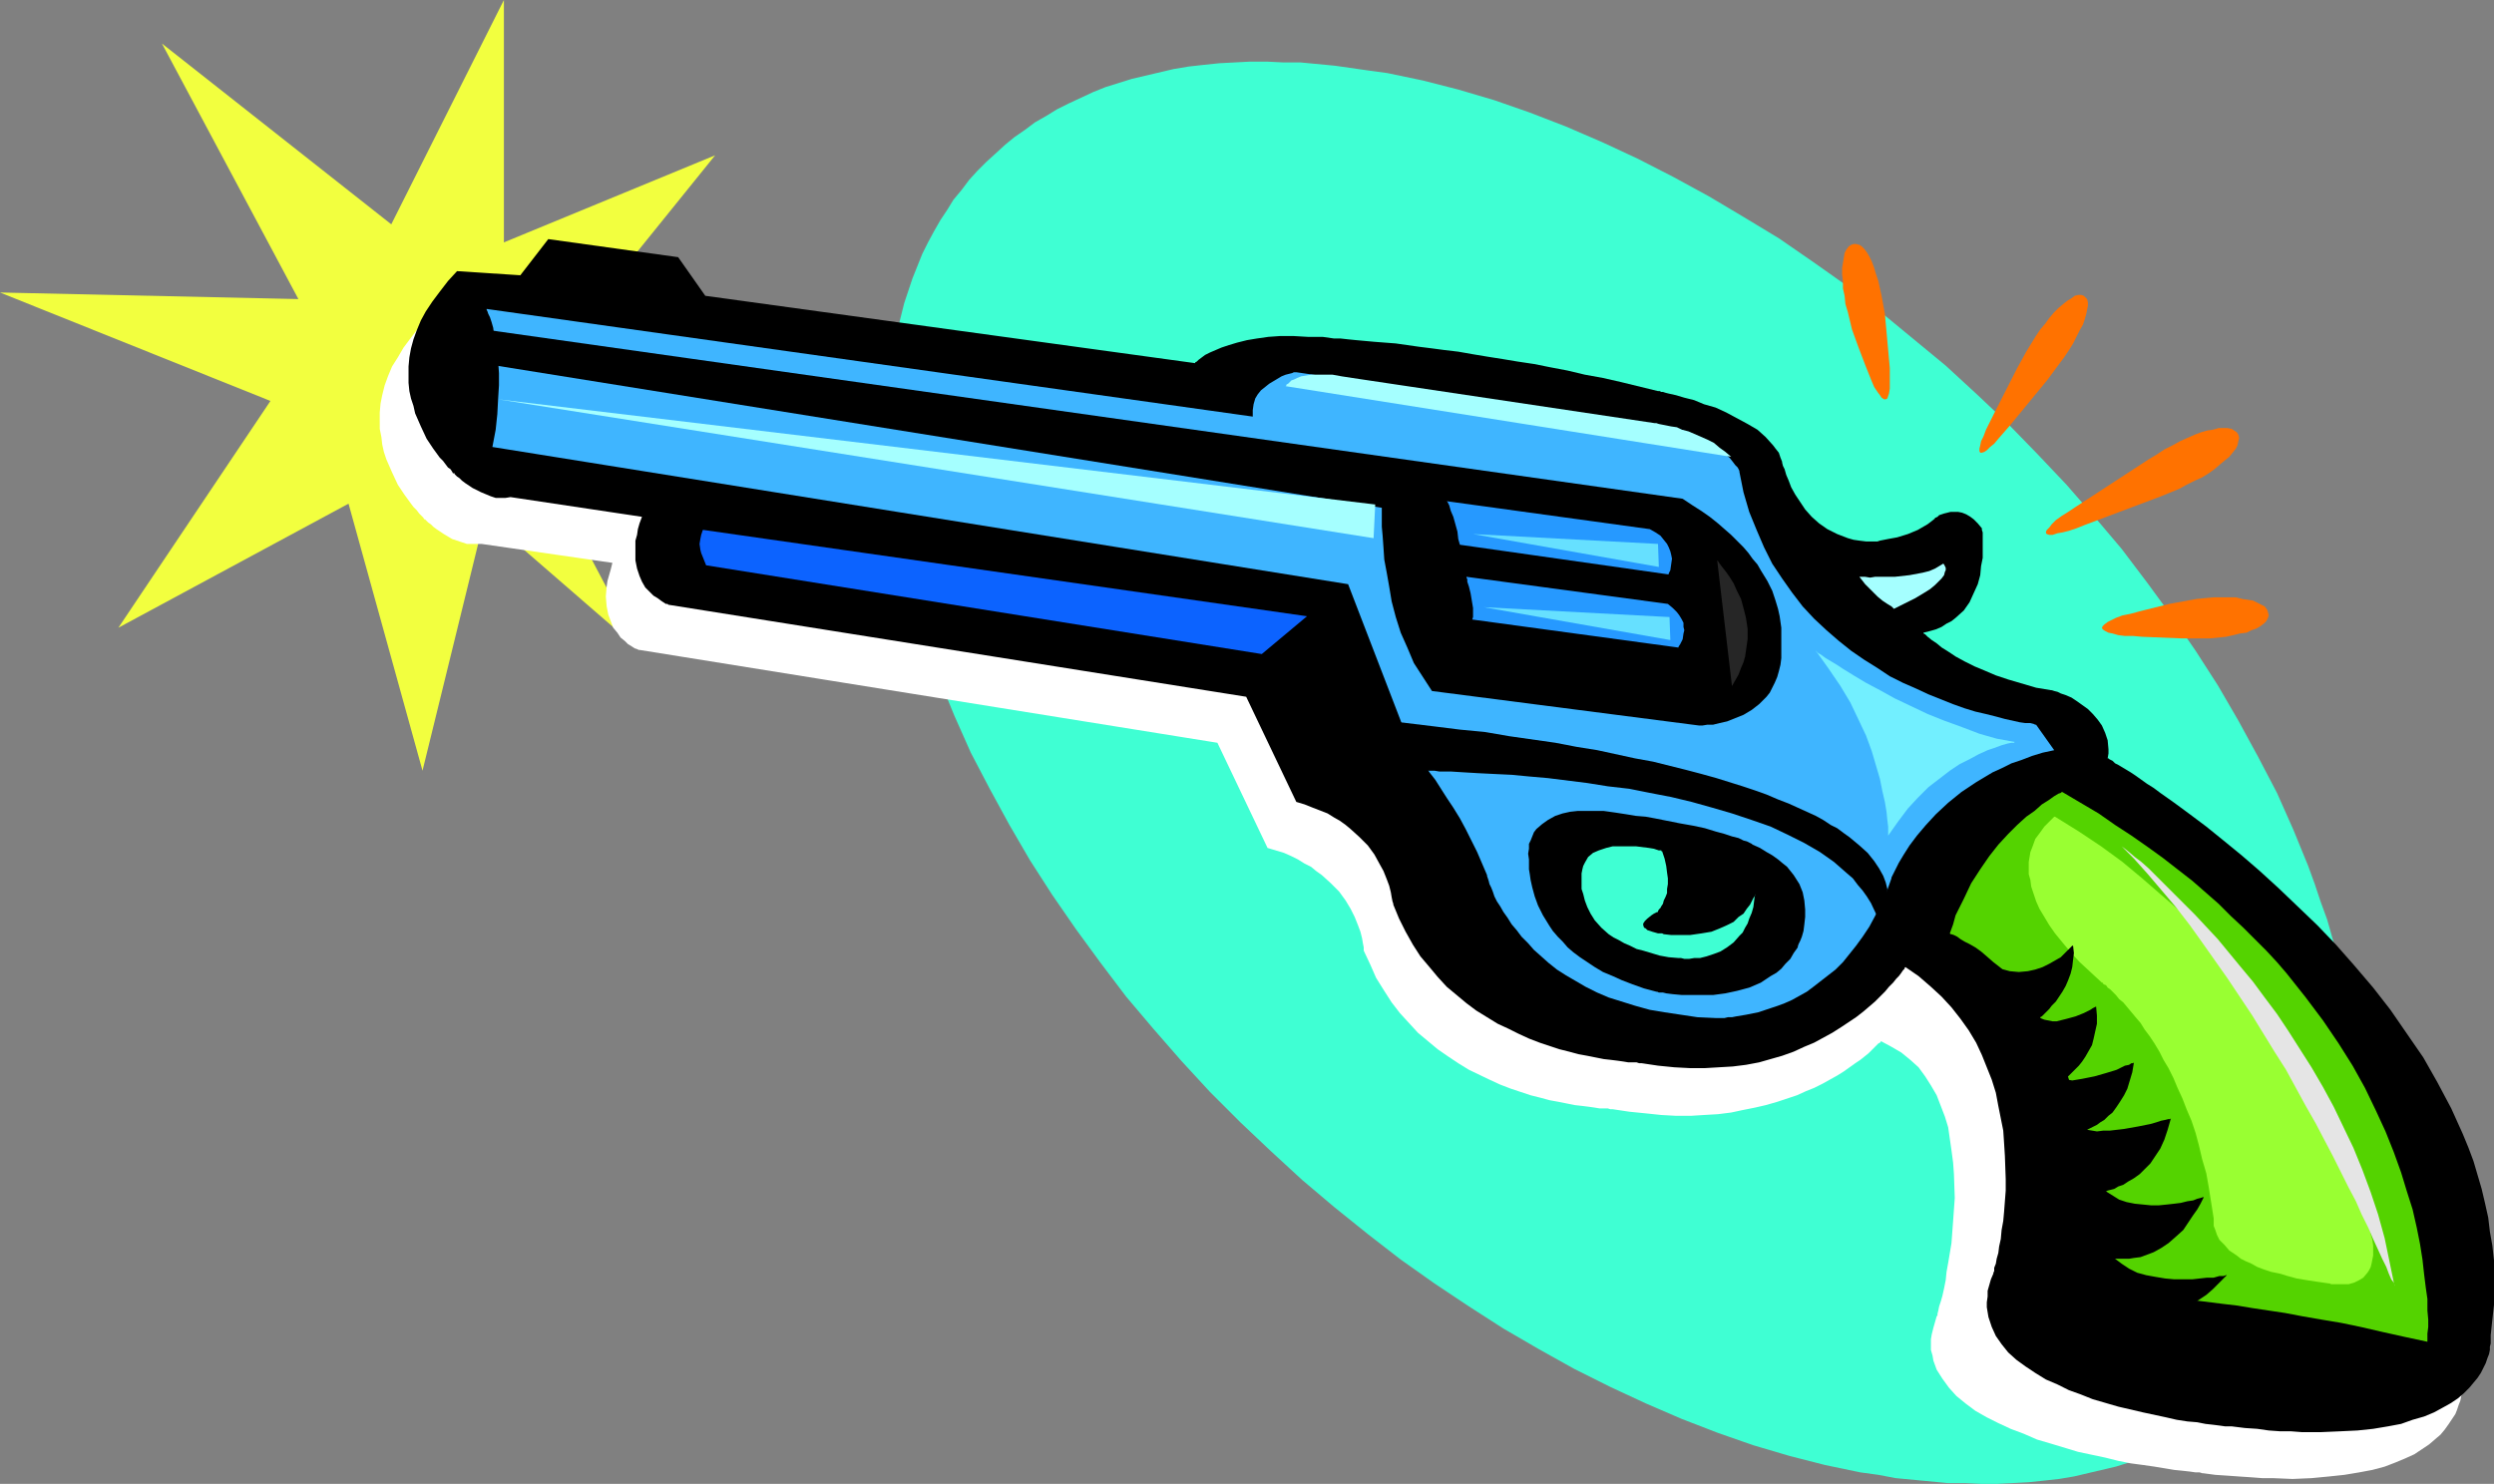
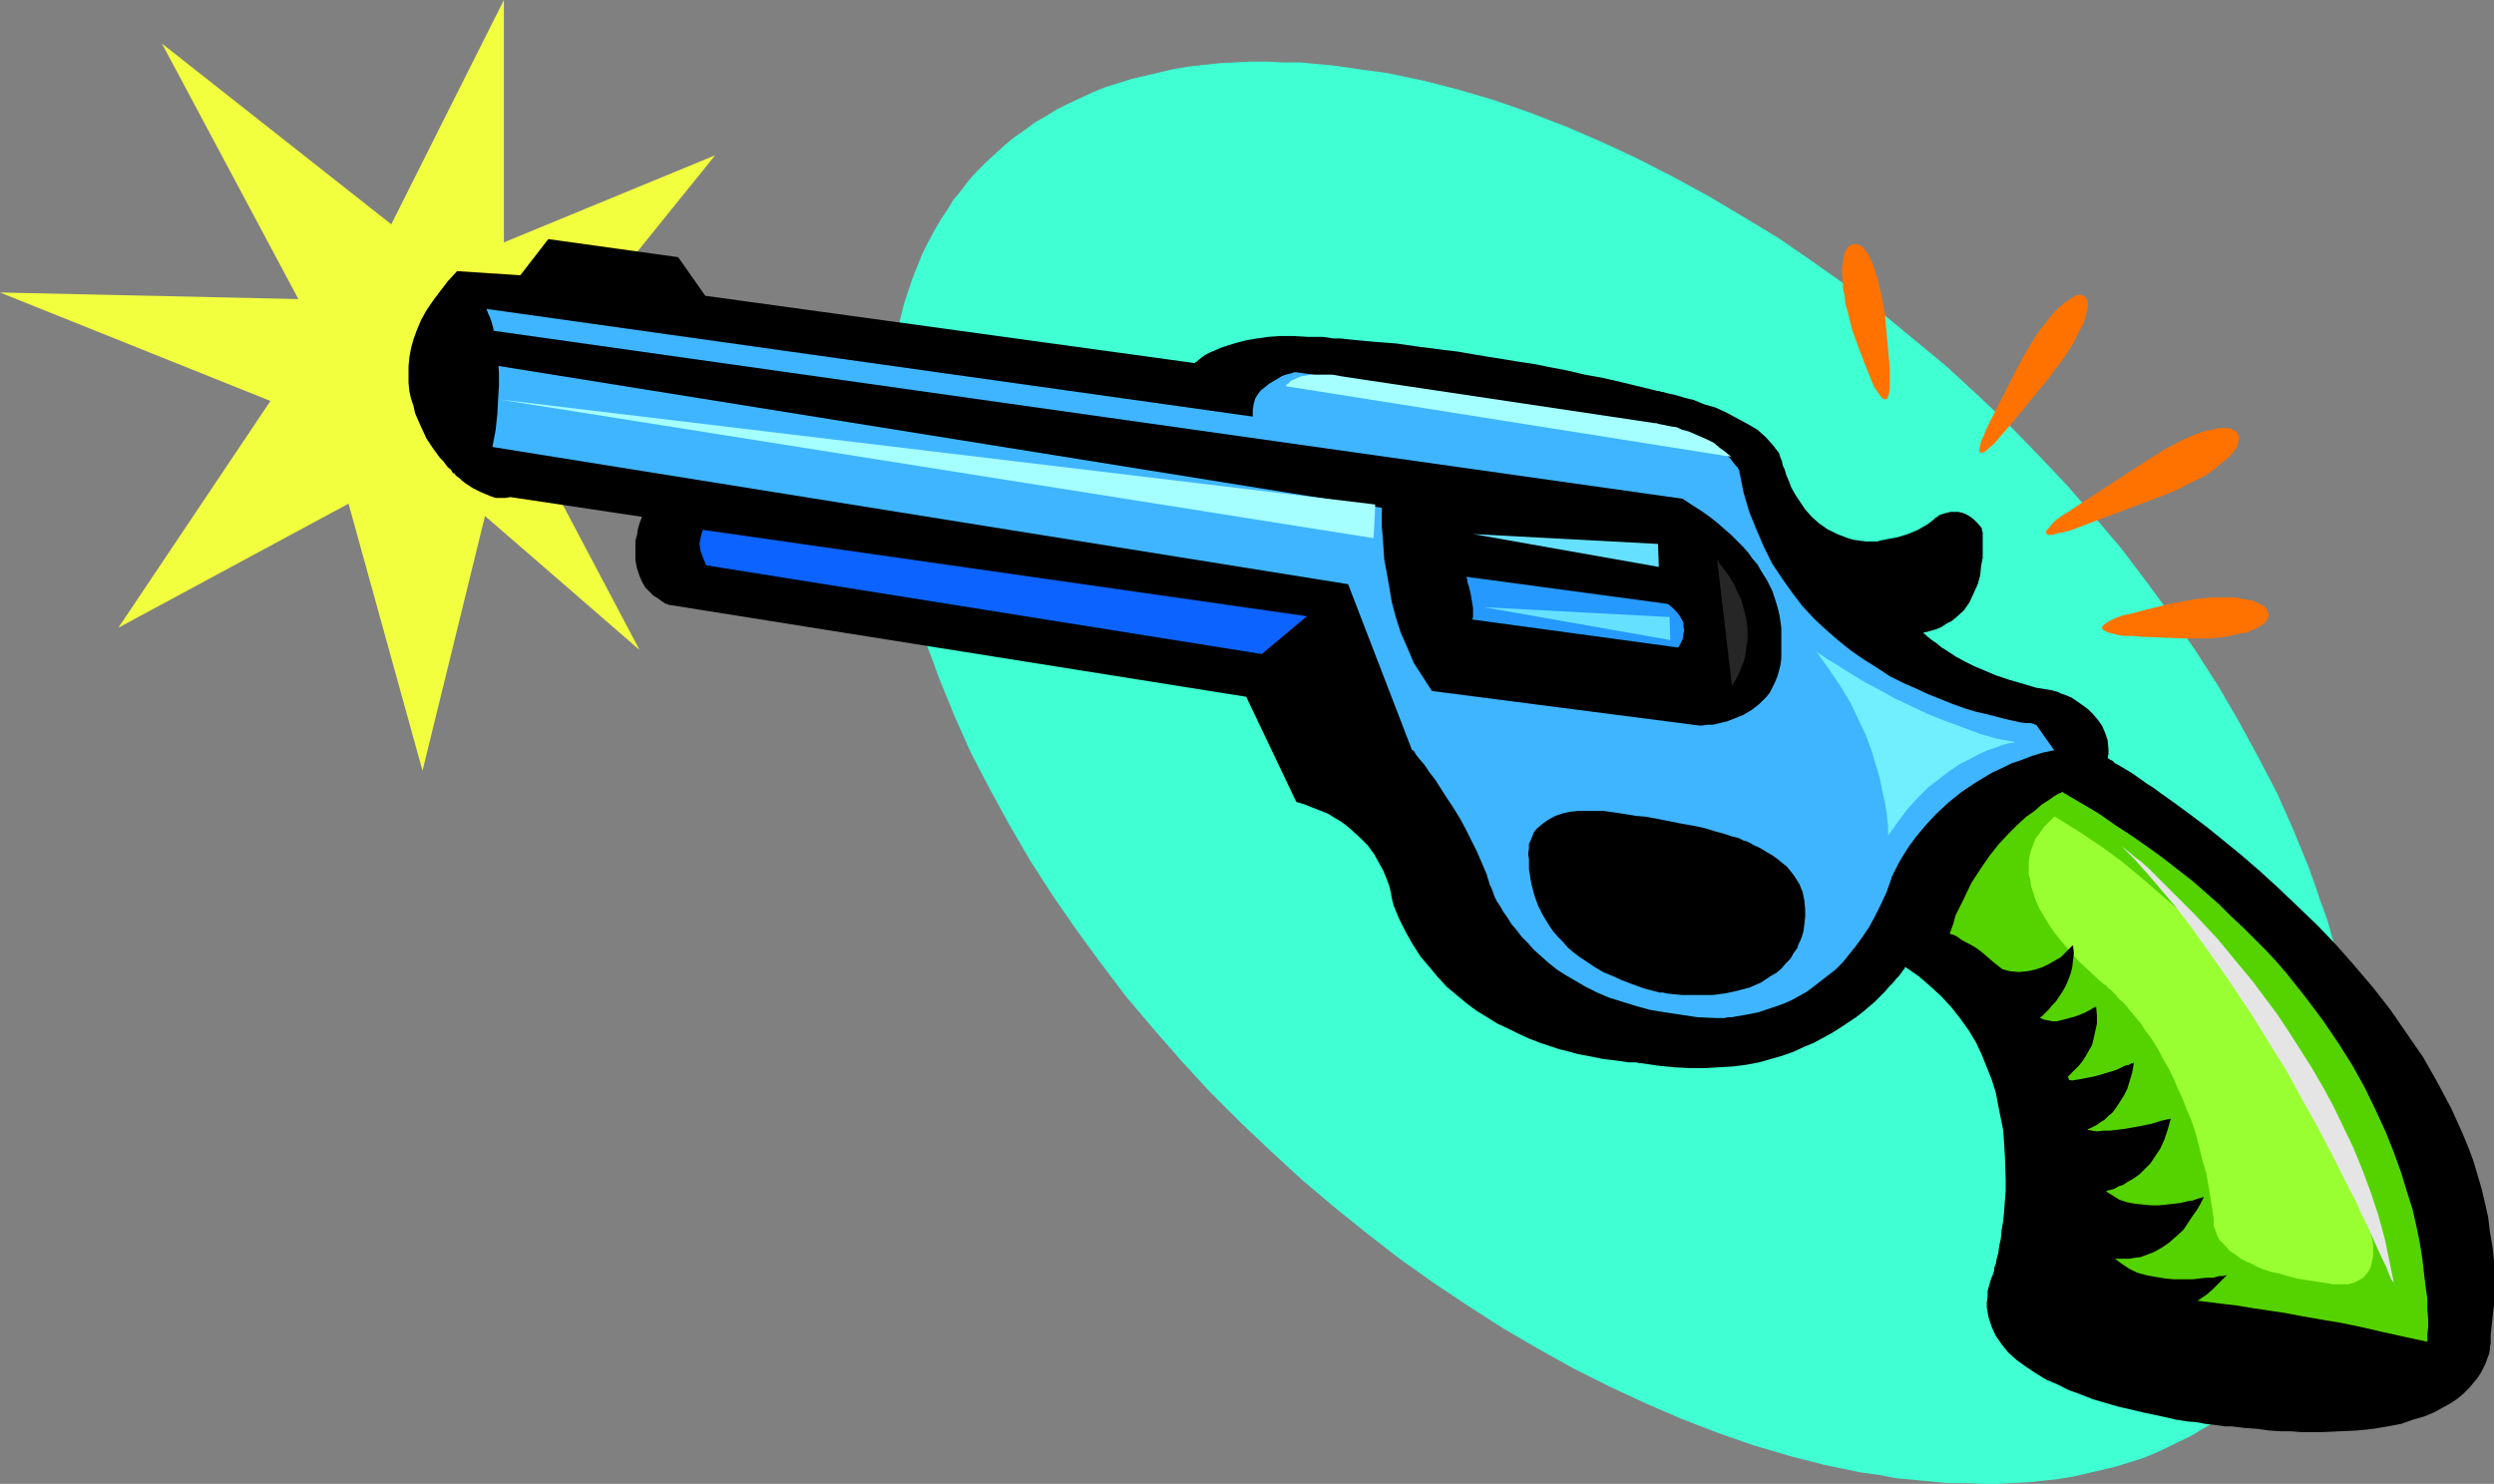
<svg xmlns="http://www.w3.org/2000/svg" xmlns:ns1="http://sodipodi.sourceforge.net/DTD/sodipodi-0.dtd" xmlns:ns2="http://www.inkscape.org/namespaces/inkscape" version="1.0" width="129.724mm" height="77.206mm" id="svg27" ns1:docname="Gun 16.wmf">
  <rect width="100%" height="100%" fill="#808080" stroke="none" />
  <ns1:namedview id="namedview27" pagecolor="#ffffff" bordercolor="#000000" borderopacity="0.25" ns2:showpageshadow="2" ns2:pageopacity="0.0" ns2:pagecheckerboard="0" ns2:deskcolor="#d1d1d1" ns2:document-units="mm" />
  <defs id="defs1">
    <pattern id="WMFhbasepattern" patternUnits="userSpaceOnUse" width="6" height="6" x="0" y="0" />
  </defs>
  <path style="fill:#f2ff3f;fill-opacity:1;fill-rule:evenodd;stroke:none" d="M 58.661,58.813 31.835,8.563 76.922,44.11 99.061,0 V 47.664 L 140.592,30.537 114.897,62.367 150.288,78.848 100.192,79.494 125.725,127.805 95.344,101.468 83.062,151.556 68.518,99.045 23.27,123.442 53.166,78.848 0,57.52 Z" id="path1" />
  <path style="fill:#3fffd3;fill-opacity:1;fill-rule:evenodd;stroke:none" d="m 450.863,163.189 -3.232,-7.271 -3.717,-7.109 -3.878,-7.109 -4.04,-6.948 -4.363,-6.786 -4.686,-6.786 -4.848,-6.625 -5.01,-6.625 -5.333,-6.301 -5.494,-6.301 -5.818,-6.14 -5.818,-5.978 -5.979,-5.655 -6.141,-5.655 -6.464,-5.332 -6.464,-5.332 -6.464,-5.009 -6.626,-4.686 -6.787,-4.686 -6.949,-4.201 -6.787,-4.039 -7.11,-3.878 -6.949,-3.555 -6.949,-3.231 -7.11,-3.07 -7.11,-2.747 -6.949,-2.424 -7.11,-2.1 -6.949,-1.777 -6.949,-1.454 -3.555,-0.485 -3.394,-0.485 -3.394,-0.485 -3.394,-0.323 -3.394,-0.323 h -3.394 l -3.232,-0.162 h -3.232 l -3.07,0.162 -3.07,0.162 -3.07,0.323 -2.909,0.323 -2.909,0.485 -2.747,0.646 -2.747,0.646 -2.747,0.646 -2.586,0.808 -2.586,0.808 -2.424,0.969 -2.424,1.131 -2.424,1.131 -2.262,1.131 -2.101,1.293 -2.262,1.293 -1.939,1.454 -2.101,1.454 -1.778,1.454 -1.939,1.777 -1.778,1.616 -1.778,1.777 -1.616,1.777 -1.454,1.939 -1.616,1.939 -1.293,2.1 -1.293,1.939 -1.293,2.262 -1.131,2.1 -1.131,2.262 -0.97,2.424 -0.97,2.424 -0.808,2.424 -0.808,2.424 -0.646,2.585 -0.646,2.585 -0.485,2.585 -0.485,2.747 -0.323,2.747 -0.323,2.747 -0.162,2.908 -0.162,2.908 v 3.07 2.908 l 0.162,3.07 0.162,3.07 0.323,3.07 0.485,3.231 0.485,3.231 0.646,3.231 0.646,3.231 0.808,3.393 0.808,3.393 0.97,3.393 0.97,3.393 1.131,3.555 1.293,3.393 1.293,3.555 1.454,3.555 1.454,3.555 3.232,7.271 3.717,7.109 3.878,7.109 4.04,6.948 4.363,6.786 4.686,6.786 4.848,6.625 5.01,6.625 5.333,6.301 5.494,6.301 5.656,6.14 5.979,5.978 5.979,5.655 6.141,5.655 6.302,5.332 6.626,5.332 6.464,5.009 6.626,4.686 6.787,4.524 6.787,4.362 6.949,4.039 6.949,3.878 7.11,3.555 6.949,3.231 7.11,3.07 7.11,2.747 6.949,2.424 7.11,2.1 6.949,1.777 6.949,1.454 3.555,0.485 3.394,0.646 3.394,0.323 3.394,0.323 3.394,0.323 h 3.394 l 3.232,0.162 h 3.232 l 3.07,-0.162 3.07,-0.162 3.07,-0.323 2.909,-0.323 2.909,-0.485 2.747,-0.646 2.747,-0.646 2.747,-0.646 2.586,-0.808 2.586,-0.808 2.424,-0.969 2.424,-1.131 2.262,-1.131 2.424,-1.131 2.101,-1.293 2.262,-1.293 1.939,-1.454 2.101,-1.454 1.778,-1.616 1.939,-1.616 1.778,-1.616 1.616,-1.777 1.616,-1.777 1.616,-1.939 1.454,-1.939 1.454,-2.1 1.293,-1.939 1.293,-2.262 1.131,-2.1 1.131,-2.262 0.97,-2.424 0.97,-2.424 0.808,-2.424 0.808,-2.424 0.646,-2.585 0.646,-2.585 0.485,-2.747 0.485,-2.585 0.323,-2.747 0.485,-5.655 0.162,-2.908 v -3.07 -2.908 l -0.162,-3.07 -0.323,-3.07 -0.162,-3.07 -0.485,-3.231 -0.485,-3.231 -0.646,-3.231 -0.646,-3.393 -0.808,-3.231 -0.808,-3.393 -0.97,-3.393 -0.97,-3.393 -1.293,-3.555 -1.131,-3.393 -1.293,-3.555 -1.454,-3.555 z" id="path2" />
-   <path style="fill:#ffffff;fill-opacity:1;fill-rule:evenodd;stroke:none" d="m 320.291,85.957 h 0.162 0.162 l 0.323,0.162 h 0.323 l 0.485,0.162 0.646,0.162 1.454,0.323 1.616,0.485 1.939,0.485 2.101,0.808 2.101,0.808 2.101,0.808 2.101,1.131 2.101,1.131 1.939,1.131 1.616,1.454 1.454,1.616 0.646,0.646 0.485,0.808 0.323,0.969 0.323,0.808 v 0.162 l 0.162,0.162 v 0.485 l 0.162,0.646 0.485,1.131 0.485,1.131 0.485,1.293 0.808,1.454 0.808,1.454 1.131,1.454 1.293,1.454 1.454,1.293 1.616,1.131 1.939,0.969 2.101,0.808 1.131,0.323 1.293,0.162 1.131,0.162 h 1.293 0.162 0.323 0.485 l 0.485,-0.162 0.808,-0.162 0.808,-0.162 1.778,-0.485 2.101,-0.485 1.939,-0.808 1.939,-1.131 0.808,-0.646 0.646,-0.646 v 0 l 0.162,-0.162 0.323,-0.162 0.323,-0.162 1.131,-0.323 1.293,-0.323 h 0.646 l 0.646,0.162 0.808,0.162 0.808,0.162 0.808,0.485 0.808,0.646 0.646,0.646 0.808,0.969 -0.162,0.162 v 0.323 l -0.323,0.485 -0.162,0.646 -0.323,0.808 -0.485,0.969 -0.485,1.131 -0.808,1.293 -0.646,1.293 -0.808,1.616 -0.97,1.616 -1.131,1.777 -1.131,2.1 -1.293,1.939 -1.293,2.1 -1.616,2.262 0.162,0.162 0.323,0.162 0.485,0.485 0.808,0.646 0.808,0.646 1.131,0.808 1.293,0.808 1.616,0.969 1.616,0.969 1.939,0.969 1.939,0.969 2.262,0.808 2.424,0.969 2.586,0.646 2.909,0.808 2.909,0.485 h 0.162 l 0.485,0.162 0.646,0.162 0.808,0.323 0.808,0.323 1.131,0.485 0.97,0.646 1.131,0.808 1.131,0.808 1.131,0.969 0.808,1.131 0.808,1.131 0.646,1.454 0.485,1.454 0.162,1.777 v 0.808 l -0.162,0.969 h 0.162 l 0.162,0.162 0.323,0.162 0.323,0.162 0.646,0.485 0.485,0.323 0.808,0.485 0.808,0.485 0.808,0.485 1.131,0.808 0.97,0.646 1.131,0.808 1.293,0.808 1.293,0.969 2.747,1.939 3.07,2.262 3.232,2.424 3.394,2.747 3.555,2.908 3.555,3.07 3.717,3.393 3.717,3.555 3.878,3.716 3.717,3.878 3.555,4.201 3.717,4.201 3.394,4.362 3.232,4.686 3.232,4.686 2.909,5.009 2.586,5.009 2.262,5.17 1.131,2.585 0.97,2.747 0.808,2.585 0.808,2.747 0.646,2.908 0.646,2.747 0.485,2.747 0.323,2.908 0.323,2.908 v 2.747 3.07 2.908 l -0.162,2.908 -0.485,2.908 v 1.616 0.646 l -0.162,0.808 -0.162,0.808 -0.323,0.808 -0.323,0.969 -0.323,0.808 -0.646,0.969 -0.646,0.969 -0.808,1.131 -0.808,0.969 -1.131,0.969 -1.131,0.969 -1.454,0.969 -1.454,0.969 -1.778,0.808 -1.939,0.808 -2.101,0.808 -2.424,0.646 -2.586,0.485 -2.909,0.485 -3.07,0.323 -3.394,0.323 -3.717,0.162 -3.878,-0.162 h -2.101 l -2.101,-0.162 -2.424,-0.162 -2.262,-0.162 -2.424,-0.162 -2.424,-0.323 h -0.162 l -0.485,-0.162 h -0.808 l -1.131,-0.162 -1.454,-0.162 -1.616,-0.162 -1.939,-0.323 -1.939,-0.323 -2.262,-0.323 -2.424,-0.323 -2.424,-0.485 -2.586,-0.646 -5.333,-1.131 -5.333,-1.616 -2.747,-0.808 -2.586,-1.131 -2.586,-0.969 -2.424,-1.131 -2.262,-1.131 -2.262,-1.293 -1.939,-1.454 -1.778,-1.454 -1.454,-1.616 -1.293,-1.777 -1.131,-1.777 -0.646,-1.777 -0.162,-0.969 -0.323,-1.131 v -0.969 -1.131 l 0.162,-0.969 0.323,-1.293 0.323,-1.131 0.323,-1.131 0.162,-0.162 v -0.323 l 0.162,-0.646 0.162,-0.808 0.323,-0.969 0.323,-1.131 0.323,-1.454 0.323,-1.616 0.162,-1.616 0.323,-1.777 0.323,-1.939 0.323,-1.939 0.323,-4.362 0.323,-4.524 -0.162,-4.686 -0.162,-2.262 -0.323,-2.424 -0.323,-2.262 -0.323,-2.262 -0.646,-2.1 -0.808,-2.1 -0.808,-2.1 -1.131,-1.939 -1.131,-1.777 -1.293,-1.777 -1.616,-1.454 -1.778,-1.454 -1.939,-1.131 -2.101,-1.131 v 0.162 l -0.162,0.162 -0.323,0.162 -0.323,0.323 -0.485,0.485 -0.485,0.485 -0.646,0.646 -0.808,0.646 -0.808,0.646 -0.97,0.646 -1.131,0.808 -1.131,0.808 -1.293,0.808 -1.454,0.808 -1.454,0.808 -1.616,0.808 -1.616,0.646 -1.778,0.808 -1.939,0.646 -1.939,0.646 -2.262,0.646 -2.101,0.485 -2.424,0.485 -2.262,0.485 -2.586,0.323 -2.747,0.162 -2.586,0.162 h -2.909 l -2.909,-0.162 -3.07,-0.323 -3.232,-0.323 -3.232,-0.485 h -0.485 l -0.485,-0.162 h -0.646 -0.97 l -0.97,-0.162 -1.131,-0.162 -1.293,-0.162 -1.454,-0.162 -1.616,-0.323 -1.616,-0.323 -1.778,-0.323 -1.778,-0.485 -1.939,-0.485 -1.939,-0.646 -1.939,-0.646 -2.101,-0.808 -2.101,-0.969 -4.04,-1.939 -2.101,-1.293 -1.939,-1.293 -2.101,-1.454 -1.939,-1.616 -1.939,-1.616 -1.778,-1.939 -1.778,-1.939 -1.616,-2.1 -1.454,-2.262 -1.616,-2.585 -1.131,-2.585 -1.293,-2.747 v -0.162 -0.485 l -0.162,-0.808 -0.162,-0.969 -0.323,-1.293 -0.485,-1.293 -0.646,-1.616 -0.808,-1.616 -0.97,-1.616 -1.293,-1.777 -1.616,-1.616 -1.778,-1.616 -1.131,-0.808 -0.97,-0.808 -1.293,-0.646 -1.293,-0.808 -1.293,-0.646 -1.454,-0.646 -1.616,-0.485 -1.616,-0.485 -9.858,-20.681 -113.605,-18.258 h -0.162 l -0.323,-0.162 -0.485,-0.162 -0.485,-0.323 -0.808,-0.485 -0.646,-0.646 -0.808,-0.646 -0.646,-0.969 -0.808,-0.969 -0.485,-1.293 -0.485,-1.293 -0.323,-1.616 -0.162,-1.939 0.162,-1.939 0.162,-1.131 0.323,-1.131 0.323,-1.131 0.323,-1.293 -25.694,-3.716 h -0.97 -0.97 -0.97 l -0.97,-0.323 -1.939,-0.646 -1.616,-0.969 -1.454,-0.969 -0.646,-0.485 -0.485,-0.485 -0.485,-0.323 -0.323,-0.323 -0.162,-0.162 v 0 l -0.162,-0.162 h -0.162 l -0.162,-0.323 -0.485,-0.485 -0.323,-0.323 -0.485,-0.646 -0.646,-0.646 -0.485,-0.646 -1.293,-1.777 -1.293,-1.939 -1.131,-2.424 -1.131,-2.585 -0.485,-1.454 -0.323,-1.454 -0.162,-1.454 -0.323,-1.616 V 82.726 81.11 l 0.162,-1.777 0.323,-1.616 0.485,-1.939 0.646,-1.777 0.808,-1.939 1.131,-1.777 1.131,-1.939 1.454,-1.939 1.616,-2.1 1.778,-1.939 12.443,0.969 5.494,-7.271 25.371,3.555 5.494,7.594 96.313,13.249 v -0.162 l 0.323,-0.162 0.323,-0.323 0.646,-0.323 0.646,-0.485 0.97,-0.646 0.97,-0.485 1.293,-0.485 1.454,-0.485 1.616,-0.485 1.778,-0.485 1.939,-0.323 2.262,-0.323 2.424,-0.162 h 2.747 l 2.747,0.162 h 0.323 0.323 0.646 l 0.808,0.162 h 0.808 1.131 l 1.131,0.162 h 1.293 l 1.454,0.162 1.616,0.162 1.778,0.162 1.778,0.162 1.939,0.162 2.262,0.162 2.101,0.323 2.424,0.323 2.424,0.323 2.586,0.323 2.747,0.323 2.747,0.485 2.909,0.485 2.909,0.485 3.232,0.485 3.07,0.485 3.232,0.646 3.394,0.646 3.394,0.808 3.555,0.808 3.555,0.646 z" id="path3" />
  <path style="fill:#000000;fill-opacity:1;fill-rule:evenodd;stroke:none" d="m 325.947,76.909 h 0.162 0.162 l 0.323,0.162 h 0.323 l 0.485,0.162 0.646,0.162 1.454,0.323 1.616,0.485 1.939,0.485 1.939,0.808 2.262,0.646 2.101,0.969 2.101,1.131 2.101,1.131 1.939,1.131 1.616,1.454 1.454,1.616 0.485,0.646 0.646,0.808 0.323,0.969 0.323,0.808 v 0.162 0 l 0.162,0.646 0.323,0.646 0.323,1.131 0.485,1.131 0.485,1.293 0.808,1.454 0.97,1.454 0.97,1.454 1.293,1.454 1.454,1.293 1.616,1.131 1.939,0.969 2.101,0.808 1.131,0.323 1.131,0.162 1.293,0.162 h 1.454 v 0 h 0.323 0.485 l 0.485,-0.162 0.808,-0.162 0.808,-0.162 1.778,-0.323 2.101,-0.646 1.939,-0.808 1.939,-1.131 0.646,-0.485 0.808,-0.646 v -0.162 h 0.162 l 0.323,-0.162 0.323,-0.323 0.97,-0.323 1.293,-0.323 h 1.454 l 0.808,0.162 0.808,0.323 0.808,0.485 0.646,0.485 0.808,0.808 0.808,0.969 v 0.323 l 0.162,0.485 v 0.969 1.131 1.293 1.616 l -0.323,1.616 -0.162,1.777 -0.485,1.777 -0.808,1.777 -0.808,1.777 -1.131,1.616 -1.616,1.454 -0.808,0.646 -0.97,0.485 -0.97,0.646 -1.131,0.485 -1.131,0.323 -1.293,0.323 v 0.162 l 0.323,0.162 0.485,0.485 0.808,0.646 0.97,0.646 0.97,0.808 1.293,0.808 1.454,0.969 1.778,0.969 1.939,0.969 1.939,0.808 2.262,0.969 2.424,0.808 2.747,0.808 2.747,0.808 2.909,0.485 h 0.162 l 0.485,0.162 0.646,0.162 0.646,0.323 0.97,0.323 1.131,0.485 0.97,0.646 1.131,0.808 1.131,0.808 0.97,0.969 0.97,1.131 0.808,1.131 0.646,1.454 0.485,1.454 0.162,1.777 v 0.808 l -0.162,0.969 h 0.162 l 0.162,0.162 0.323,0.162 0.323,0.162 0.485,0.485 0.646,0.323 0.808,0.485 0.808,0.485 0.808,0.485 0.97,0.646 1.131,0.808 1.131,0.808 1.293,0.808 1.293,0.969 2.747,1.939 3.07,2.262 3.232,2.424 3.394,2.747 3.555,2.908 3.555,3.07 3.717,3.393 3.717,3.555 3.878,3.716 3.717,3.878 3.555,4.039 3.717,4.362 3.394,4.362 3.232,4.686 3.232,4.686 2.747,4.847 2.747,5.17 2.262,5.009 1.131,2.747 0.97,2.585 0.808,2.747 0.808,2.747 0.646,2.747 0.646,2.908 0.323,2.747 0.485,2.747 0.323,2.908 v 2.908 2.908 2.908 l -0.323,2.908 -0.323,3.07 v 1.616 l -0.162,0.646 v 0.646 l -0.162,0.808 -0.323,0.808 -0.323,0.969 -0.485,0.969 -0.485,0.969 -0.646,0.969 -0.808,0.969 -0.808,0.969 -1.131,1.131 -1.131,0.969 -1.454,0.969 -1.454,0.808 -1.778,0.969 -1.939,0.808 -2.262,0.646 -2.262,0.808 -2.586,0.485 -2.909,0.485 -3.07,0.323 -3.394,0.162 -3.717,0.162 h -3.878 l -2.101,-0.162 h -2.101 l -2.262,-0.162 -2.262,-0.323 -2.424,-0.162 -2.586,-0.323 h -0.162 -0.323 -0.808 l -1.131,-0.162 -1.293,-0.162 -1.454,-0.162 -1.616,-0.323 -1.939,-0.162 -2.101,-0.323 -2.101,-0.485 -2.262,-0.485 -2.262,-0.485 -4.848,-1.131 -5.01,-1.454 -2.424,-0.969 -2.262,-0.808 -2.262,-1.131 -2.262,-0.969 -2.101,-1.293 -1.939,-1.293 -1.778,-1.293 -1.616,-1.454 -1.293,-1.616 -1.131,-1.616 -0.808,-1.777 -0.646,-1.939 -0.323,-1.939 v -0.969 l 0.162,-1.131 v -1.131 l 0.323,-1.131 0.323,-1.131 0.485,-1.131 v -0.162 l 0.162,-0.323 v -0.646 l 0.323,-0.808 0.162,-0.969 0.323,-1.131 0.162,-1.293 0.323,-1.454 0.162,-1.777 0.323,-1.777 0.162,-1.777 0.162,-2.1 0.162,-2.1 v -2.262 l -0.162,-4.524 -0.162,-2.585 -0.162,-2.424 -0.485,-2.424 -0.485,-2.424 -0.485,-2.585 -0.808,-2.585 -0.97,-2.424 -0.97,-2.424 -1.131,-2.424 -1.454,-2.424 -1.616,-2.262 -1.778,-2.262 -1.939,-2.1 -2.101,-1.939 -2.424,-2.1 -2.586,-1.777 -0.162,0.162 v 0.162 l -0.323,0.323 -0.323,0.485 -0.485,0.646 -0.485,0.485 -0.646,0.808 -0.808,0.808 -0.808,0.969 -0.97,0.969 -0.97,0.969 -1.131,0.969 -1.131,0.969 -1.454,1.131 -1.454,0.969 -1.454,0.969 -1.778,1.131 -1.778,0.969 -1.778,0.969 -1.939,0.808 -2.101,0.969 -2.262,0.808 -2.262,0.646 -2.262,0.646 -2.586,0.485 -2.586,0.323 -2.747,0.162 -2.747,0.162 h -2.909 l -3.07,-0.162 -3.232,-0.323 -3.232,-0.485 h -0.485 l -0.485,-0.162 h -0.646 -0.97 l -0.97,-0.162 -1.131,-0.162 -1.293,-0.162 -1.454,-0.162 -1.616,-0.323 -1.616,-0.323 -1.778,-0.323 -1.778,-0.485 -1.939,-0.485 -1.939,-0.646 -1.939,-0.646 -2.101,-0.808 -2.101,-0.969 -1.939,-0.969 -2.101,-0.969 -2.101,-1.293 -2.101,-1.293 -1.939,-1.454 -1.939,-1.616 -1.939,-1.616 -1.778,-1.939 -1.616,-1.939 -1.778,-2.1 -1.454,-2.262 -1.454,-2.585 -1.293,-2.585 -1.131,-2.747 V 177.731 l -0.162,-0.485 -0.162,-0.808 -0.162,-0.969 -0.323,-1.293 -0.485,-1.293 -0.646,-1.616 -0.808,-1.454 -0.97,-1.777 -1.293,-1.777 -1.616,-1.616 -1.778,-1.616 -0.97,-0.808 -1.131,-0.808 -1.131,-0.646 -1.293,-0.808 -2.909,-1.131 -1.616,-0.646 -1.616,-0.485 -9.858,-20.681 -113.605,-18.096 -0.162,-0.162 h -0.323 l -0.485,-0.323 -0.485,-0.323 -0.646,-0.485 -0.808,-0.485 -0.808,-0.808 -0.808,-0.808 -0.646,-1.131 -0.485,-1.131 -0.485,-1.454 -0.323,-1.616 v -1.777 -2.1 l 0.323,-1.131 0.162,-1.131 0.323,-1.131 0.485,-1.293 -25.856,-3.878 -0.97,0.162 H 98.414 97.445 l -0.97,-0.323 -1.939,-0.808 -1.616,-0.808 -1.454,-0.969 -0.646,-0.485 -0.485,-0.485 -0.485,-0.323 -0.323,-0.323 -0.162,-0.162 v 0 -0.162 H 89.041 l -0.162,-0.323 -0.323,-0.485 -0.485,-0.323 -0.485,-0.646 -0.485,-0.646 -0.646,-0.646 -1.293,-1.777 -1.293,-1.939 -1.131,-2.424 -1.131,-2.585 -0.323,-1.454 -0.485,-1.454 -0.323,-1.454 -0.162,-1.616 V 73.678 72.062 l 0.162,-1.777 0.323,-1.777 0.485,-1.777 0.646,-1.777 0.808,-1.939 0.97,-1.777 1.293,-1.939 1.454,-1.939 1.616,-2.1 1.778,-1.939 12.443,0.808 5.494,-7.109 25.533,3.555 5.333,7.594 96.313,13.249 v -0.162 l 0.323,-0.162 0.323,-0.323 0.646,-0.485 0.646,-0.485 0.97,-0.485 1.131,-0.485 1.131,-0.485 1.454,-0.485 1.616,-0.485 1.939,-0.485 1.939,-0.323 2.262,-0.323 2.262,-0.162 h 2.747 l 2.747,0.162 h 0.323 0.485 0.485 0.808 0.808 l 1.131,0.162 1.131,0.162 h 1.293 l 1.454,0.162 1.616,0.162 1.778,0.162 1.778,0.162 2.101,0.162 2.101,0.162 2.262,0.323 2.262,0.323 2.586,0.323 2.424,0.323 2.747,0.323 2.747,0.485 2.909,0.485 3.07,0.485 2.909,0.485 3.232,0.485 3.232,0.646 3.394,0.646 3.394,0.808 3.555,0.646 3.555,0.808 z" id="path4" />
  <path style="fill:#54d300;fill-opacity:1;fill-rule:evenodd;stroke:none" d="m 405.454,155.757 h -0.162 l -0.162,0.162 -0.485,0.162 -0.808,0.485 -1.131,0.808 -1.293,0.808 -1.454,1.293 -1.616,1.131 -1.778,1.616 -1.778,1.777 -1.939,2.1 -1.778,2.262 -1.778,2.585 -1.778,2.747 -1.454,3.07 -1.616,3.231 -0.485,1.777 -0.646,1.777 0.162,0.162 h 0.162 l 0.485,0.162 0.646,0.323 0.646,0.485 0.808,0.485 0.97,0.485 1.131,0.646 1.131,0.808 1.131,0.969 1.293,1.131 1.454,1.131 1.293,1.293 1.454,1.616 1.293,1.777 1.454,1.777 1.454,1.939 1.293,2.262 1.293,2.424 1.293,2.585 1.293,2.747 1.131,3.07 0.97,3.231 0.97,3.393 0.808,3.716 0.646,3.878 0.485,4.201 0.485,4.362 0.162,4.686 0.162,4.847 -0.162,5.332 -0.162,2.585 -0.162,2.747 h 0.162 0.323 0.323 0.323 0.646 l 0.808,-0.162 h 2.747 l 1.293,0.162 h 1.293 1.454 l 1.616,0.162 h 1.778 l 1.778,0.162 2.101,0.162 2.262,0.162 2.262,0.323 2.586,0.323 2.586,0.323 2.747,0.323 2.909,0.485 3.232,0.485 3.232,0.485 3.394,0.646 3.717,0.646 3.878,0.646 3.878,0.808 4.202,0.969 4.363,0.969 4.525,0.969 v -0.323 -0.485 -0.808 l 0.162,-1.293 v -1.454 l -0.162,-1.777 v -2.262 l -0.323,-2.262 -0.323,-2.585 -0.323,-2.908 -0.485,-3.07 -0.646,-3.231 -0.808,-3.555 -1.131,-3.555 -1.131,-3.716 -1.454,-4.039 -1.616,-4.039 -1.939,-4.201 -2.101,-4.362 -2.424,-4.362 -2.747,-4.362 -3.07,-4.524 -3.394,-4.524 -3.717,-4.686 -1.939,-2.262 -2.101,-2.262 -2.262,-2.262 -2.262,-2.262 -2.424,-2.262 -2.424,-2.424 -2.586,-2.262 -2.586,-2.262 -2.909,-2.262 -2.909,-2.262 -2.909,-2.1 -3.232,-2.262 -3.232,-2.1 -3.232,-2.262 -3.555,-2.1 z" id="path5" />
  <path style="fill:#0c63ff;fill-opacity:1;fill-rule:evenodd;stroke:none" d="m 138.329,104.215 h -0.162 l -0.162,0.485 -0.162,0.485 -0.162,0.808 -0.162,0.969 0.162,1.131 0.162,0.646 0.323,0.808 0.323,0.808 0.323,0.808 109.241,17.45 8.888,-7.432 z" id="path6" />
-   <path style="fill:#a5ffff;fill-opacity:1;fill-rule:evenodd;stroke:none" d="m 365.539,113.425 h 1.131 l 0.97,0.162 0.97,-0.162 h 1.293 2.586 l 2.909,-0.323 2.586,-0.485 1.293,-0.323 1.131,-0.485 0.808,-0.485 0.808,-0.485 0.162,0.162 0.162,0.323 0.162,0.323 v 0.485 l -0.162,0.323 -0.162,0.646 -0.485,0.646 -0.485,0.485 -0.808,0.808 -0.97,0.808 -1.293,0.808 -1.616,0.969 -0.97,0.485 -0.97,0.485 -0.97,0.485 -1.293,0.646 v 0 l -0.162,-0.162 -0.323,-0.323 -0.808,-0.485 -0.97,-0.646 -0.97,-0.808 -1.131,-1.131 -1.293,-1.293 z" id="path7" />
  <path style="fill:#99ff32;fill-opacity:1;fill-rule:evenodd;stroke:none" d="m 404,160.604 v 0 h -0.162 l -0.485,0.485 -0.646,0.646 -0.808,0.808 -0.808,1.131 -0.97,1.293 -0.646,1.777 -0.323,0.808 -0.162,0.969 -0.162,0.969 v 1.131 1.293 l 0.323,1.131 0.162,1.293 0.485,1.454 0.485,1.454 0.646,1.454 0.97,1.616 0.97,1.616 1.131,1.616 1.454,1.777 1.616,1.939 1.778,1.939 2.101,1.939 2.262,2.1 v 0 h 0.162 l 0.162,0.323 0.485,0.162 0.323,0.485 0.485,0.323 0.485,0.485 0.646,0.646 0.646,0.808 0.808,0.646 1.616,1.939 0.808,0.969 0.97,1.131 0.808,1.293 0.97,1.293 0.97,1.454 0.97,1.616 0.808,1.616 0.97,1.616 0.97,1.939 0.808,1.939 0.97,2.1 0.808,2.1 0.97,2.262 0.808,2.424 0.646,2.424 0.646,2.747 0.808,2.747 0.485,2.747 0.485,3.07 0.485,3.07 v 0 0.323 0.485 0.646 l 0.323,0.808 0.323,0.969 0.485,0.969 0.97,0.969 0.97,1.131 1.454,0.969 0.808,0.646 0.97,0.485 1.131,0.485 1.131,0.646 1.293,0.485 1.454,0.485 1.616,0.323 1.616,0.485 1.778,0.485 1.939,0.323 2.101,0.323 2.262,0.323 h 0.162 l 0.323,0.162 h 0.646 1.778 0.97 l 1.131,-0.323 0.97,-0.485 0.808,-0.485 0.808,-0.969 0.323,-0.485 0.323,-0.646 0.162,-0.646 0.162,-0.808 0.162,-0.808 v -0.969 -0.969 l -0.162,-1.131 -0.323,-1.131 -0.323,-1.454 -0.485,-1.454 -0.485,-1.454 v -0.162 l -0.162,-0.485 -0.162,-0.485 -0.162,-0.969 -0.323,-1.131 -0.485,-1.293 -0.485,-1.616 -0.646,-1.777 -0.646,-1.939 -0.808,-2.1 -0.97,-2.1 -1.131,-2.585 -1.131,-2.424 -1.293,-2.747 -1.454,-2.747 -1.616,-2.908 -1.616,-2.908 -1.939,-3.07 -2.101,-3.07 -2.262,-3.231 -2.262,-3.07 -2.586,-3.231 -2.747,-3.393 -2.909,-3.231 -3.232,-3.231 -3.232,-3.393 -3.555,-3.07 -3.717,-3.231 -3.878,-3.231 -4.202,-3.07 -4.363,-2.908 z" id="path8" />
  <path style="fill:#3fb5ff;fill-opacity:1;fill-rule:evenodd;stroke:none" d="m 95.667,60.752 v 0.162 l 0.162,0.323 0.162,0.485 0.323,0.646 0.323,0.969 0.323,1.131 0.162,1.293 0.323,1.616 0.323,1.777 0.162,1.939 0.162,2.262 v 2.424 l -0.162,2.585 -0.162,3.07 -0.323,3.07 -0.646,3.393 v 0 l 168.225,26.983 12.443,32.315 v 0.162 l 0.485,0.323 0.485,0.808 0.646,0.808 0.97,1.131 0.97,1.454 1.131,1.454 1.131,1.777 1.131,1.777 1.293,1.939 1.293,2.1 1.131,2.1 1.131,2.262 1.131,2.262 0.97,2.262 0.97,2.262 v 0 0.162 l 0.162,0.485 0.162,0.485 0.162,0.646 0.323,0.646 0.323,0.808 0.323,0.969 0.485,0.969 0.646,0.969 0.646,1.131 0.808,1.131 0.808,1.293 0.97,1.131 0.97,1.293 1.293,1.293 1.131,1.293 1.454,1.293 1.454,1.293 1.616,1.293 1.778,1.131 1.939,1.131 1.939,1.131 2.262,1.131 2.262,0.969 2.586,0.808 2.586,0.808 2.909,0.808 2.909,0.485 3.232,0.485 3.232,0.485 3.555,0.162 h 1.778 l 0.646,-0.162 h 0.808 l 0.808,-0.162 0.97,-0.162 0.97,-0.162 2.424,-0.485 2.424,-0.808 1.454,-0.485 1.293,-0.485 1.454,-0.646 1.454,-0.808 1.454,-0.808 1.293,-0.969 1.454,-1.131 1.454,-1.131 1.454,-1.131 1.454,-1.454 1.293,-1.616 1.293,-1.616 1.293,-1.777 1.293,-1.939 1.131,-2.1 1.131,-2.262 1.131,-2.424 0.97,-2.747 v 0 -0.162 l 0.162,-0.323 0.162,-0.323 0.485,-0.969 0.323,-0.646 0.323,-0.646 0.97,-1.616 1.131,-1.777 1.454,-1.939 1.778,-2.1 1.939,-2.1 2.424,-2.262 2.586,-2.1 1.454,-0.969 1.454,-0.969 1.616,-0.969 1.616,-0.969 1.778,-0.808 1.939,-0.969 1.939,-0.646 2.101,-0.808 2.101,-0.646 2.262,-0.485 -3.555,-5.009 h -0.162 l -0.323,-0.162 -0.646,-0.162 h -0.97 l -1.131,-0.162 -1.454,-0.323 -1.454,-0.323 -1.778,-0.485 -1.939,-0.485 -2.101,-0.485 -2.101,-0.646 -2.262,-0.808 -2.424,-0.969 -2.424,-0.969 -2.424,-1.131 -2.586,-1.131 -2.586,-1.293 -2.424,-1.616 -2.586,-1.616 -2.586,-1.777 -2.424,-1.939 -2.424,-2.1 -2.424,-2.262 -2.262,-2.424 -2.101,-2.747 -1.939,-2.747 -1.939,-2.908 -1.616,-3.231 -1.454,-3.393 -1.454,-3.555 -1.131,-3.878 -0.808,-4.039 v -0.162 l -0.162,-0.323 -0.162,-0.323 -0.485,-0.485 -0.485,-0.646 -0.646,-0.808 -0.808,-0.646 -0.97,-0.969 -1.131,-0.808 -1.293,-0.808 -1.616,-0.808 -1.616,-0.646 -1.939,-0.808 -2.262,-0.485 -2.262,-0.485 -2.747,-0.323 -68.518,-10.018 h -0.162 -0.323 l -0.323,0.162 -0.646,0.162 -0.646,0.162 -0.808,0.323 -1.616,0.969 -0.808,0.485 -0.808,0.646 -0.808,0.646 -0.646,0.808 -0.485,0.808 -0.323,1.131 -0.162,1.131 v 1.293 z" id="path9" />
  <path style="fill:#000000;fill-opacity:1;fill-rule:evenodd;stroke:none" d="m 271.649,99.853 v 3.716 l 0.162,1.777 0.162,2.262 0.162,2.424 0.485,2.585 0.485,2.747 0.485,2.908 0.808,3.07 0.97,3.07 1.293,2.908 1.293,3.07 1.778,2.747 1.778,2.747 52.52,6.786 h 0.646 l 0.97,-0.162 h 1.131 l 1.293,-0.323 1.454,-0.323 1.616,-0.646 1.616,-0.646 1.616,-0.969 1.454,-1.131 1.454,-1.454 0.646,-0.808 0.485,-0.969 0.485,-0.969 0.485,-1.131 0.323,-1.131 0.323,-1.293 0.162,-1.293 v -1.454 -1.616 -1.616 -0.162 -0.485 -0.646 l -0.162,-1.131 -0.162,-1.131 -0.323,-1.454 -0.485,-1.616 -0.646,-1.939 -0.97,-1.939 -1.293,-2.1 -0.646,-1.131 -0.97,-1.131 -0.808,-1.131 -0.97,-1.131 -1.131,-1.131 -1.293,-1.293 -1.293,-1.131 -1.293,-1.131 -1.616,-1.293 -1.616,-1.131 -1.778,-1.131 -1.939,-1.293 -242.4,-34.254 0.162,6.625 z" id="path10" />
  <path style="fill:#a5ffff;fill-opacity:1;fill-rule:evenodd;stroke:none" d="m 252.742,75.94 v 0 l 0.162,-0.162 V 75.616 l 0.323,-0.162 0.323,-0.323 0.323,-0.323 0.485,-0.162 0.646,-0.323 0.808,-0.323 0.97,-0.162 0.97,-0.162 h 1.293 1.454 1.454 l 1.778,0.323 2.101,0.323 59.469,8.887 h 0.162 0.162 l 0.485,0.162 0.808,0.162 0.808,0.162 0.808,0.162 1.131,0.162 0.97,0.485 1.293,0.323 1.131,0.485 2.586,1.131 1.293,0.646 1.131,0.969 1.131,0.808 1.131,0.969 z" id="path11" />
  <path style="fill:#000000;fill-opacity:1;fill-rule:evenodd;stroke:none" d="m 315.281,159.473 h -0.162 -0.646 -0.646 -2.262 -1.454 l -1.454,0.162 -1.454,0.323 -1.454,0.485 -1.454,0.808 -1.131,0.808 -1.131,0.969 -0.485,0.646 -0.323,0.808 -0.323,0.808 -0.323,0.646 v 0.969 l -0.162,0.969 0.162,1.131 v 1.131 0.808 l 0.162,0.969 0.162,1.131 0.323,1.454 0.485,1.777 0.646,1.777 0.97,1.939 1.293,2.1 0.646,0.969 0.97,1.131 0.97,0.969 0.97,1.131 1.131,0.969 1.293,0.969 1.454,0.969 1.454,0.969 1.616,0.969 1.939,0.808 1.778,0.808 2.101,0.808 2.262,0.808 2.424,0.646 v 0 h 0.162 l 0.323,0.162 h 0.323 0.485 l 0.646,0.162 1.293,0.162 1.778,0.162 h 1.778 2.262 2.101 l 2.424,-0.323 2.262,-0.485 2.424,-0.646 2.262,-0.969 1.939,-1.293 1.131,-0.646 0.97,-0.808 0.808,-0.969 0.97,-0.969 0.646,-1.131 0.808,-1.131 v -0.162 l 0.162,-0.485 0.323,-0.646 0.323,-0.808 0.323,-1.131 0.162,-1.293 0.162,-1.454 v -1.454 l -0.162,-1.777 -0.323,-1.616 -0.646,-1.616 -1.131,-1.777 -0.646,-0.808 -0.646,-0.808 -0.808,-0.646 -0.97,-0.808 -1.131,-0.808 -1.131,-0.646 -1.293,-0.808 -1.454,-0.646 v 0 l -0.162,-0.162 -0.323,-0.162 -0.646,-0.323 -0.646,-0.162 -0.97,-0.485 -1.293,-0.323 -1.454,-0.485 -1.778,-0.485 -2.101,-0.646 -2.262,-0.485 -2.747,-0.485 -1.616,-0.323 -1.616,-0.323 -1.616,-0.323 -1.778,-0.323 -1.939,-0.162 -1.939,-0.323 -2.101,-0.323 z" id="path12" />
-   <path style="fill:#3fffd3;fill-opacity:1;fill-rule:evenodd;stroke:none" d="m 326.755,167.39 h -0.162 v -0.162 h -0.485 l -0.97,-0.323 -0.97,-0.162 -1.293,-0.162 -1.293,-0.162 h -1.454 -1.454 -1.616 l -1.293,0.323 -1.454,0.485 -1.131,0.485 -0.97,0.808 -0.646,1.131 -0.323,0.646 -0.162,0.646 -0.162,0.808 v 0.969 0 0.485 0.646 0.969 l 0.323,0.969 0.323,1.293 0.485,1.293 0.646,1.293 0.808,1.293 1.293,1.454 1.454,1.293 0.97,0.646 0.97,0.485 1.131,0.646 1.131,0.485 1.293,0.646 1.293,0.323 1.616,0.485 1.616,0.485 1.778,0.323 1.939,0.162 v 0 h 0.485 l 0.646,0.162 h 0.97 l 0.97,-0.162 h 1.131 l 1.293,-0.323 1.454,-0.485 1.293,-0.485 1.293,-0.808 1.293,-0.969 1.131,-1.293 0.646,-0.646 0.485,-0.969 0.485,-0.808 0.323,-0.969 0.485,-1.131 0.323,-1.131 0.162,-1.293 0.162,-1.293 v 0 0.323 l -0.323,0.485 -0.323,0.646 -0.323,0.646 -0.646,0.808 -0.646,0.969 -0.97,0.646 -0.97,0.969 -1.293,0.646 -1.454,0.646 -1.616,0.646 -1.939,0.323 -2.262,0.323 h -1.131 -2.586 l -1.454,-0.162 v 0 l -0.323,-0.162 h -0.323 -0.485 l -1.131,-0.323 -0.97,-0.323 -0.323,-0.323 -0.323,-0.162 -0.162,-0.485 v -0.323 l 0.323,-0.485 0.485,-0.485 0.808,-0.646 0.485,-0.323 0.646,-0.323 h 0.162 v -0.162 l 0.162,-0.323 0.323,-0.323 0.162,-0.323 0.323,-0.485 0.162,-0.646 0.323,-0.646 0.323,-0.808 v -0.808 l 0.162,-0.969 v -1.131 l -0.162,-1.131 -0.162,-1.293 -0.323,-1.454 z" id="path13" />
  <path style="fill:#a5ffff;fill-opacity:1;fill-rule:evenodd;stroke:none" d="m 270.356,99.206 -0.323,6.625 L 97.929,78.525 Z" id="path14" />
  <path style="fill:#e5e5e5;fill-opacity:1;fill-rule:evenodd;stroke:none" d="m 416.604,165.936 0.162,0.162 0.323,0.323 0.646,0.485 0.808,0.646 1.131,0.969 1.293,0.969 1.454,1.293 1.454,1.454 1.778,1.777 1.778,1.777 1.939,1.939 2.101,2.1 2.262,2.424 2.262,2.424 2.262,2.747 2.262,2.747 2.424,2.908 2.262,3.07 2.424,3.231 2.262,3.393 2.262,3.555 2.262,3.555 2.262,3.878 2.101,3.878 1.939,4.039 1.939,4.039 1.778,4.362 1.616,4.362 1.454,4.362 1.293,4.686 0.97,4.686 0.97,4.686 v 0 -0.162 l -0.162,-0.485 -0.485,-0.646 -0.485,-1.131 -0.485,-1.293 -0.808,-1.616 -0.808,-1.777 -0.97,-2.1 -0.97,-2.262 -1.293,-2.585 -1.131,-2.585 -1.454,-2.747 -1.454,-2.908 -1.616,-3.231 -1.616,-3.07 -1.778,-3.393 -1.939,-3.393 -1.939,-3.555 -1.939,-3.555 -2.262,-3.555 -4.363,-7.109 -4.848,-7.271 -5.01,-7.109 -2.424,-3.393 -2.747,-3.555 -2.747,-3.231 -2.747,-3.231 -2.747,-3.07 z" id="path15" />
  <path style="fill:#2699ff;fill-opacity:1;fill-rule:evenodd;stroke:none" d="m 288.294,113.425 v 0 0.162 l 0.162,0.323 v 0.485 l 0.323,0.969 0.323,1.293 0.485,2.908 v 1.777 l -0.162,0.485 40.4,5.494 h 0.162 v -0.162 l 0.323,-0.485 0.485,-0.969 0.162,-1.131 0.162,-0.646 -0.162,-0.646 v -0.808 l -0.323,-0.646 -0.485,-0.808 -0.485,-0.646 -0.808,-0.808 -0.97,-0.808 z" id="path16" />
-   <path style="fill:#2699ff;fill-opacity:1;fill-rule:evenodd;stroke:none" d="m 284.416,98.56 v 0 l 0.162,0.162 0.162,0.323 0.162,0.323 0.323,1.131 0.485,1.131 0.808,2.908 0.162,1.454 0.323,1.131 40.885,5.817 h 0.162 v -0.162 l 0.162,-0.323 0.162,-0.323 0.162,-1.131 0.162,-1.131 -0.162,-0.808 -0.162,-0.646 -0.323,-0.808 -0.323,-0.646 -0.646,-0.808 -0.646,-0.808 -0.97,-0.646 -1.131,-0.646 z" id="path17" />
  <path style="fill:#262626;fill-opacity:1;fill-rule:evenodd;stroke:none" d="m 337.582,110.193 0.162,0.162 0.323,0.485 0.485,0.646 0.646,0.808 0.808,1.131 0.808,1.293 0.646,1.454 0.808,1.616 0.485,1.777 0.485,1.939 0.323,2.1 v 2.1 l -0.323,2.262 -0.162,1.131 -0.323,1.131 -0.485,1.131 -0.485,1.293 -0.646,1.131 -0.646,1.131 z" id="path18" />
  <path style="fill:#66e0ff;fill-opacity:1;fill-rule:evenodd;stroke:none" d="m 325.947,106.962 0.162,4.524 -36.522,-6.463 z" id="path19" />
  <path style="fill:#66e0ff;fill-opacity:1;fill-rule:evenodd;stroke:none" d="m 328.209,121.342 0.162,4.524 -36.683,-6.463 z" id="path20" />
-   <path style="fill:#000000;fill-opacity:1;fill-rule:evenodd;stroke:none" d="m 277.467,151.556 h 2.747 0.808 0.97 l 0.97,0.162 h 2.262 l 2.586,0.162 2.747,0.162 3.232,0.162 3.394,0.162 3.394,0.323 3.717,0.323 3.878,0.485 3.878,0.485 4.04,0.646 4.202,0.485 4.04,0.808 4.202,0.808 4.04,0.969 4.04,1.131 3.878,1.131 3.878,1.293 3.717,1.293 3.394,1.616 3.232,1.616 3.07,1.777 2.747,1.939 1.293,1.131 1.293,1.131 1.131,0.969 0.97,1.293 0.97,1.131 0.808,1.131 0.808,1.293 1.293,2.747 0.323,1.454 0.162,-0.162 0.162,-0.162 0.162,-0.323 0.323,-0.646 0.323,-0.646 0.162,-0.808 0.162,-0.808 0.162,-1.131 v -0.969 -1.293 l -0.323,-1.293 -0.485,-1.293 -0.808,-1.454 -0.97,-1.454 -1.293,-1.616 -1.616,-1.454 -0.97,-0.808 -0.97,-0.808 -1.131,-0.808 -1.293,-0.969 -1.293,-0.646 -1.454,-0.969 -1.454,-0.808 -1.778,-0.808 -1.778,-0.808 -1.778,-0.808 -2.101,-0.808 -2.262,-0.969 -2.262,-0.808 -2.424,-0.808 -2.586,-0.808 -2.586,-0.808 -2.909,-0.808 -3.07,-0.808 -3.232,-0.808 -3.232,-0.808 -3.555,-0.646 -3.717,-0.808 -3.717,-0.808 -4.04,-0.646 -4.202,-0.808 -4.525,-0.646 -4.525,-0.646 -4.686,-0.808 -5.01,-0.485 -5.171,-0.646 -5.333,-0.646 -5.656,-0.646 z" id="path21" />
  <path style="fill:#ff7200;fill-opacity:1;fill-rule:evenodd;stroke:none" d="m 420.644,120.211 -1.778,0.485 -1.616,0.323 -1.293,0.485 -0.97,0.485 -0.646,0.323 -0.646,0.485 -0.323,0.323 -0.162,0.323 0.162,0.323 0.485,0.323 0.646,0.323 0.808,0.162 1.131,0.323 1.293,0.162 h 1.616 l 1.778,0.162 7.918,0.323 h 1.939 1.778 1.616 l 1.616,-0.162 1.616,-0.162 1.454,-0.323 1.293,-0.323 1.293,-0.162 0.97,-0.485 0.97,-0.323 0.808,-0.485 0.646,-0.485 0.485,-0.485 0.323,-0.646 0.162,-0.485 -0.162,-0.646 -0.162,-0.485 -0.485,-0.646 -0.646,-0.323 -0.646,-0.323 -0.97,-0.485 -0.97,-0.162 -1.131,-0.162 -1.293,-0.323 h -1.454 -1.454 -1.454 l -1.778,0.162 -1.616,0.162 -1.778,0.323 -3.555,0.646 z" id="path22" />
  <path style="fill:#ff7200;fill-opacity:1;fill-rule:evenodd;stroke:none" d="m 408.04,99.691 -1.454,0.969 -1.293,0.808 -1.131,0.808 -0.808,0.808 -0.485,0.646 -0.485,0.485 -0.162,0.323 v 0.323 l 0.162,0.162 0.485,0.162 h 0.646 l 0.97,-0.323 0.97,-0.162 1.293,-0.323 1.454,-0.485 1.616,-0.646 15.029,-5.655 3.555,-1.454 1.454,-0.808 1.616,-0.808 1.454,-0.646 1.293,-0.808 1.131,-0.808 1.131,-0.969 0.97,-0.808 0.808,-0.646 0.646,-0.808 0.646,-0.808 0.323,-0.646 0.162,-0.808 0.162,-0.646 -0.162,-0.646 -0.323,-0.485 -0.485,-0.323 -0.485,-0.323 -0.808,-0.162 h -0.808 -0.97 l -1.131,0.323 -1.131,0.162 -1.131,0.323 -1.293,0.485 -1.454,0.646 -1.454,0.646 -1.454,0.808 -1.616,0.808 -1.454,0.969 -1.616,0.969 z" id="path23" />
  <path style="fill:#ff7200;fill-opacity:1;fill-rule:evenodd;stroke:none" d="m 391.88,81.595 -0.808,1.616 -0.646,1.293 -0.485,1.293 -0.485,0.969 -0.162,0.808 -0.162,0.646 v 0.485 l 0.162,0.323 h 0.323 l 0.485,-0.162 0.485,-0.323 0.646,-0.646 0.808,-0.646 0.808,-0.969 1.131,-1.293 1.131,-1.293 7.434,-9.048 2.262,-3.07 0.97,-1.293 0.97,-1.454 0.808,-1.293 0.646,-1.293 0.646,-1.293 0.646,-1.131 0.323,-0.969 0.323,-1.131 0.162,-0.808 0.162,-0.808 v -0.646 l -0.162,-0.646 -0.323,-0.323 -0.323,-0.323 -0.485,-0.162 h -0.646 l -0.646,0.162 -0.646,0.485 -0.808,0.485 -0.808,0.646 -0.97,0.808 -0.808,0.808 -0.97,1.131 -0.808,1.131 -0.97,1.131 -0.97,1.454 -1.778,2.908 -1.778,3.231 z" id="path24" />
  <path style="fill:#ff7200;fill-opacity:1;fill-rule:evenodd;stroke:none" d="m 366.67,71.739 0.646,1.616 0.646,1.616 0.485,1.131 0.646,0.969 0.485,0.646 0.323,0.485 0.485,0.323 h 0.323 l 0.323,-0.162 0.162,-0.485 0.162,-0.485 0.162,-0.969 v -1.131 -1.293 -1.616 l -0.162,-1.777 -0.646,-7.109 -0.162,-1.777 -0.323,-1.777 -0.323,-1.777 -0.323,-1.454 -0.323,-1.454 -0.485,-1.454 -0.323,-1.131 -0.485,-1.293 -0.485,-0.969 -0.485,-0.808 -0.485,-0.646 -0.485,-0.485 -0.485,-0.323 -0.646,-0.162 h -0.485 l -0.485,0.162 -0.485,0.323 -0.485,0.646 -0.323,0.646 -0.162,0.969 -0.162,0.969 -0.162,0.969 v 1.293 l 0.162,1.293 v 1.454 l 0.323,1.454 0.162,1.616 0.485,1.616 0.808,3.393 1.293,3.555 z" id="path25" />
  <path style="fill:#72efff;fill-opacity:1;fill-rule:evenodd;stroke:none" d="m 356.974,127.966 v 0.162 h 0.162 l 0.323,0.323 0.323,0.162 0.485,0.323 0.646,0.485 0.808,0.485 0.808,0.485 0.808,0.485 0.97,0.646 2.101,1.293 2.424,1.454 2.747,1.454 2.909,1.616 3.07,1.454 3.394,1.616 3.232,1.293 3.555,1.293 3.394,1.293 3.394,0.969 3.555,0.646 v 0 l -0.162,0.162 h -0.485 l -0.808,0.162 -1.131,0.323 -1.293,0.485 -1.454,0.485 -1.778,0.808 -1.778,0.969 -1.939,0.969 -1.939,1.293 -2.101,1.616 -2.101,1.616 -2.101,2.1 -1.939,2.1 -1.939,2.585 -1.939,2.747 v -0.808 -0.323 -0.646 l -0.162,-1.293 -0.162,-1.616 -0.323,-1.939 -0.485,-2.1 -0.485,-2.424 -0.808,-2.747 -0.808,-2.747 -1.131,-3.07 -1.454,-3.07 -1.616,-3.393 -1.939,-3.231 -2.424,-3.555 z" id="path26" />
  <path style="fill:#000000;fill-opacity:1;fill-rule:evenodd;stroke:none" d="m 387.355,186.941 v 0.162 l 0.323,0.323 0.323,0.485 0.485,0.808 0.485,1.131 0.646,1.131 0.808,1.293 0.808,1.616 0.97,1.616 0.97,1.939 1.131,1.939 0.97,2.1 1.131,2.262 1.131,2.424 2.262,5.009 2.262,5.17 2.101,5.655 2.101,5.655 1.616,5.655 0.646,2.908 0.646,2.908 0.485,2.747 0.485,2.747 0.162,2.747 0.162,2.585 v 2.747 l -0.162,2.424 0.162,0.162 0.323,0.323 0.808,0.485 0.97,0.646 1.131,0.646 1.293,0.646 1.616,0.646 1.939,0.323 1.939,0.323 h 2.101 l 1.131,-0.162 1.131,-0.162 1.131,-0.323 1.293,-0.323 1.131,-0.485 1.293,-0.646 1.293,-0.808 1.293,-0.808 1.454,-0.969 1.293,-1.131 1.293,-1.293 1.454,-1.454 v 0 h -0.162 l -0.485,0.162 h -0.808 l -1.131,0.323 h -1.293 l -1.454,0.162 -1.454,0.162 h -1.778 -1.778 l -1.778,-0.162 -1.939,-0.323 -1.778,-0.323 -1.778,-0.485 -1.616,-0.808 -1.454,-0.969 -1.293,-0.969 h 0.162 0.323 0.485 0.808 0.97 l 0.97,-0.162 1.293,-0.162 1.293,-0.485 1.293,-0.485 1.454,-0.808 1.454,-0.969 1.293,-1.131 1.616,-1.454 1.293,-1.939 0.646,-0.969 0.808,-1.131 0.646,-1.131 0.646,-1.293 h -0.162 l -0.485,0.162 -0.646,0.162 -0.808,0.323 -1.131,0.162 -1.293,0.323 -1.293,0.162 -1.454,0.162 -1.616,0.162 h -1.454 l -1.616,-0.162 -1.616,-0.162 -1.616,-0.323 -1.454,-0.485 -1.293,-0.808 -1.293,-0.808 v 0 l 0.323,-0.162 0.646,-0.162 0.646,-0.162 0.808,-0.485 0.97,-0.323 0.97,-0.646 1.131,-0.646 1.131,-0.808 0.97,-0.969 1.131,-1.131 0.97,-1.454 0.97,-1.454 0.808,-1.777 0.646,-1.939 0.646,-2.262 -0.162,0.162 h -0.323 l -0.646,0.162 -0.808,0.162 -0.97,0.323 -1.131,0.323 -2.424,0.485 -2.747,0.485 -2.747,0.323 h -1.293 l -1.293,0.162 -0.97,-0.162 -0.97,-0.162 v 0 l 0.323,-0.162 0.323,-0.162 0.646,-0.323 0.646,-0.323 0.646,-0.485 0.808,-0.485 0.808,-0.808 0.808,-0.646 0.808,-1.131 0.646,-0.969 0.808,-1.293 0.646,-1.293 0.485,-1.616 0.485,-1.616 0.323,-1.939 -0.162,0.162 h -0.323 l -0.485,0.323 -0.808,0.162 -0.646,0.323 -0.97,0.485 -2.101,0.646 -2.262,0.646 -2.424,0.485 -0.97,0.162 -0.97,0.162 -0.97,-0.162 h -0.808 l 0.162,-0.162 0.162,-0.162 0.485,-0.162 0.485,-0.485 0.485,-0.485 0.646,-0.646 0.646,-0.646 0.646,-0.808 0.646,-0.969 0.646,-1.131 0.646,-1.131 0.323,-1.293 0.323,-1.454 0.323,-1.454 v -1.616 l -0.162,-1.777 v 0 l -0.323,0.162 -0.323,0.162 -0.485,0.323 -0.646,0.323 -0.646,0.323 -1.616,0.646 -1.778,0.485 -1.939,0.485 h -0.808 l -0.808,-0.162 -0.808,-0.162 -0.808,-0.323 v -0.162 l 0.323,-0.162 0.323,-0.323 0.485,-0.485 0.646,-0.646 0.485,-0.646 0.808,-0.808 0.646,-0.969 0.646,-0.969 0.646,-1.131 0.485,-1.131 0.485,-1.293 0.323,-1.293 0.162,-1.454 0.162,-1.293 -0.162,-1.454 h -0.162 l -0.323,0.323 -0.485,0.485 -0.646,0.646 -0.808,0.808 -1.131,0.646 -1.131,0.646 -1.293,0.646 -1.454,0.485 -1.454,0.323 -1.778,0.162 -1.778,-0.162 -1.778,-0.485 -0.97,-0.323 -0.97,-0.485 -0.97,-0.485 -1.131,-0.646 -0.97,-0.808 z" id="path27" />
</svg>